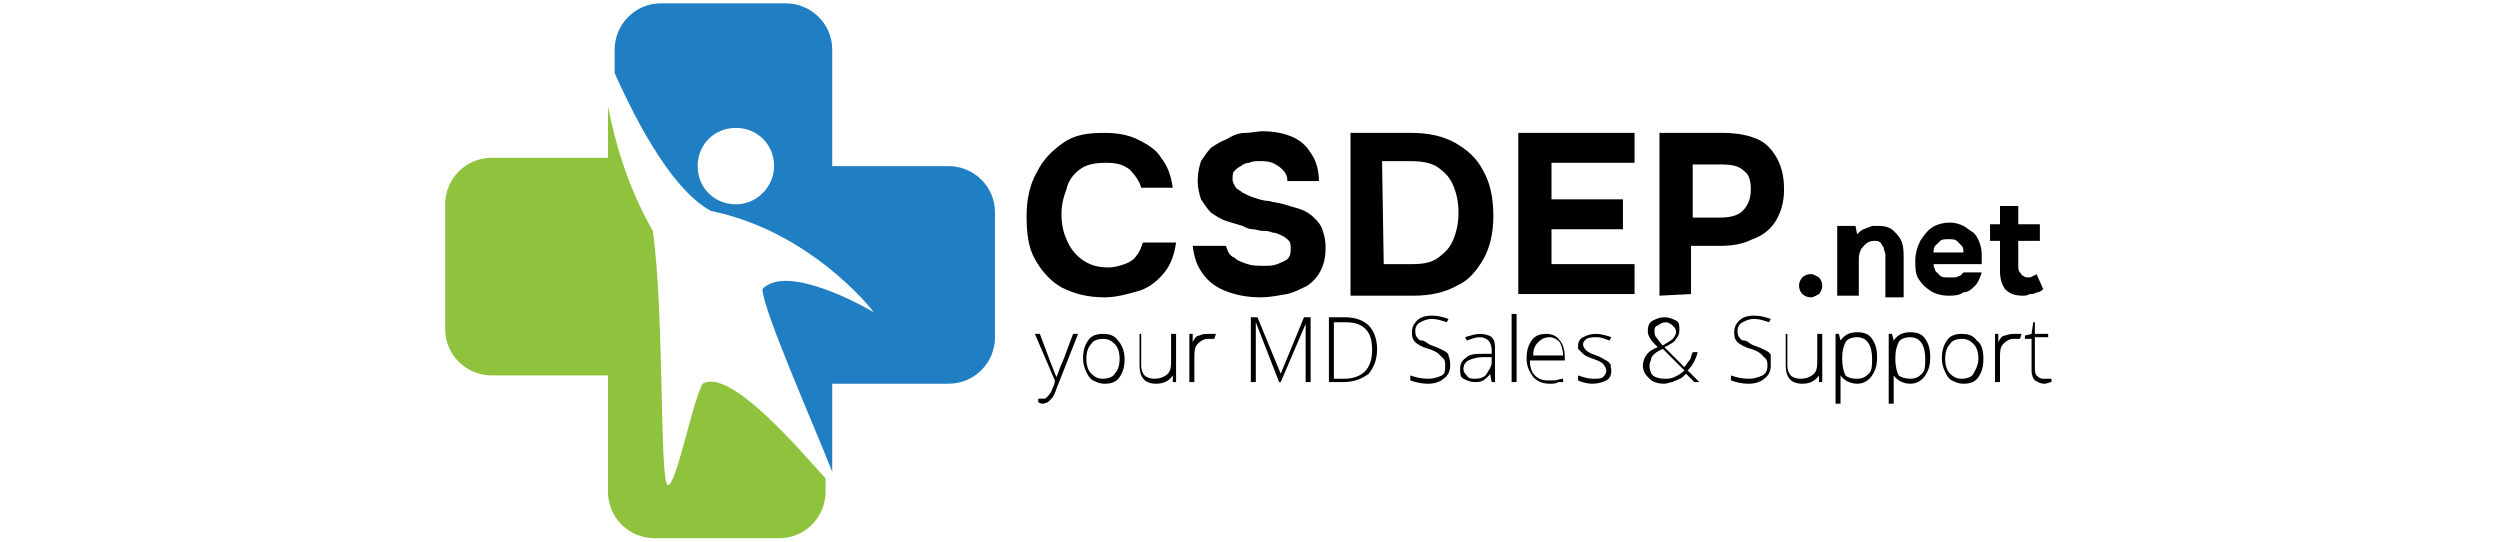
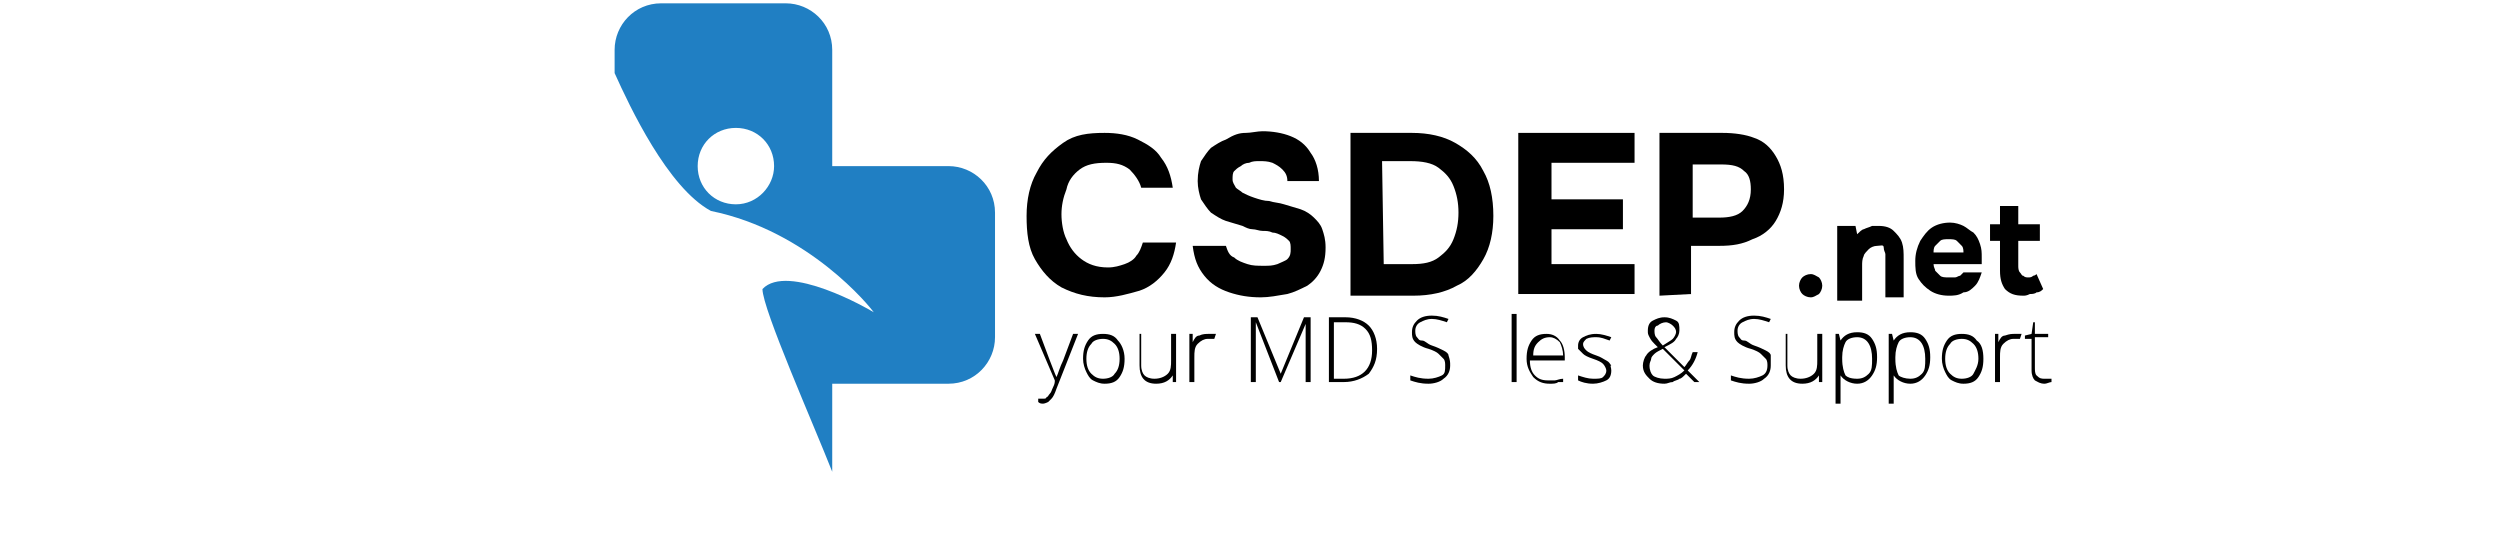
<svg xmlns="http://www.w3.org/2000/svg" version="1.1" id="Layer_1" x="0px" y="0px" viewBox="0 0 150.5 32.6" style="enable-background:new 0 0 150.5 32.6;" xml:space="preserve">
  <style type="text/css">
	.st0{fill-rule:evenodd;clip-rule:evenodd;fill:#207FC3;}
	.st1{fill:#8FC33D;}
</style>
  <g>
    <g id="XMLID_00000113347202548551936560000015520901052418529159_">
      <path class="st0" d="M52.6,18.8c-0.2-0.3-3.9-4.9-9.8-6.1c-2.6-1.4-4.9-6.3-5.8-8.3V3c0-1.5,1.2-2.8,2.8-2.8h7.5    c1.5,0,2.8,1.2,2.8,2.8v7h7c1.5,0,2.8,1.2,2.8,2.8v7.5c0,1.5-1.2,2.8-2.8,2.8h-7v5.3c-1.1-2.8-4.2-9.8-4.2-11    C47.4,15.8,52.3,18.6,52.6,18.8z M46.6,10c0-1.3-1-2.3-2.3-2.3S42,8.7,42,10s1,2.3,2.3,2.3S46.6,11.2,46.6,10z" />
    </g>
    <g id="XMLID_00000043429587234902846720000011005382250717505948_">
-       <path class="st1" d="M49.7,28.8v0.8c0,1.5-1.2,2.8-2.8,2.8h-7.5c-1.5,0-2.8-1.2-2.8-2.8v-7h-7c-1.5,0-2.8-1.2-2.8-2.8v-7.5    c0-1.5,1.2-2.8,2.8-2.8h7V6.4c0.4,2,1.1,4.7,2.7,7.5c0.7,5,0.4,15.2,0.9,15.3c0.5,0.1,1.5-5.1,2.1-6.1    C44,22.1,48.4,27.4,49.7,28.8z" />
-     </g>
+       </g>
    <g>
      <path d="M66.5,17.9c-1,0-1.8-0.2-2.6-0.6c-0.7-0.4-1.2-1-1.6-1.7c-0.4-0.7-0.5-1.6-0.5-2.6s0.2-1.9,0.6-2.6    c0.4-0.8,0.9-1.3,1.6-1.8S65.5,8,66.5,8c0.7,0,1.4,0.1,2,0.4s1.1,0.6,1.4,1.1c0.4,0.5,0.6,1.1,0.7,1.8h-1.9    c-0.1-0.4-0.4-0.8-0.7-1.1c-0.4-0.3-0.8-0.4-1.4-0.4c-0.7,0-1.2,0.1-1.6,0.4c-0.4,0.3-0.7,0.7-0.8,1.2c-0.2,0.5-0.3,1-0.3,1.5    s0.1,1.1,0.3,1.5c0.2,0.5,0.5,0.9,0.9,1.2s0.9,0.5,1.6,0.5c0.4,0,0.7-0.1,1-0.2c0.3-0.1,0.6-0.3,0.7-0.5c0.2-0.2,0.3-0.5,0.4-0.8    h2c-0.1,0.7-0.3,1.3-0.7,1.8c-0.4,0.5-0.9,0.9-1.5,1.1C67.9,17.7,67.2,17.9,66.5,17.9z" />
      <path d="M75.9,17.9c-0.7,0-1.3-0.1-1.9-0.3c-0.6-0.2-1.1-0.5-1.5-1s-0.6-1-0.7-1.8h2c0.1,0.3,0.2,0.6,0.5,0.7    c0.2,0.2,0.5,0.3,0.8,0.4c0.3,0.1,0.6,0.1,1,0.1c0.3,0,0.5,0,0.8-0.1c0.2-0.1,0.5-0.2,0.6-0.3c0.2-0.2,0.2-0.4,0.2-0.6    c0-0.2,0-0.4-0.1-0.5s-0.2-0.2-0.4-0.3C77,14.1,76.8,14,76.6,14c-0.2-0.1-0.4-0.1-0.6-0.1s-0.4-0.1-0.6-0.1s-0.4-0.1-0.6-0.2    c-0.3-0.1-0.7-0.2-1-0.3s-0.6-0.3-0.9-0.5c-0.2-0.2-0.4-0.5-0.6-0.8c-0.1-0.3-0.2-0.7-0.2-1.1c0-0.5,0.1-0.9,0.2-1.2    c0.2-0.3,0.4-0.6,0.6-0.8c0.3-0.2,0.6-0.4,0.9-0.5C74.3,8.1,74.6,8,75,8c0.3,0,0.7-0.1,1-0.1c0.6,0,1.2,0.1,1.7,0.3s0.9,0.5,1.2,1    c0.3,0.4,0.5,1,0.5,1.7h-1.9c0-0.3-0.1-0.5-0.3-0.7C77,10,76.8,9.9,76.6,9.8c-0.3-0.1-0.5-0.1-0.8-0.1c-0.2,0-0.4,0-0.6,0.1    c-0.2,0-0.4,0.1-0.5,0.2c-0.2,0.1-0.3,0.2-0.4,0.3s-0.1,0.3-0.1,0.5s0.1,0.3,0.2,0.5c0.1,0.1,0.3,0.2,0.4,0.3    c0.2,0.1,0.4,0.2,0.7,0.3c0.3,0.1,0.6,0.2,0.9,0.2c0.3,0.1,0.6,0.1,0.9,0.2c0.3,0.1,0.7,0.2,1,0.3s0.6,0.3,0.8,0.5    c0.2,0.2,0.4,0.4,0.5,0.7s0.2,0.6,0.2,1.1c0,0.6-0.1,1-0.3,1.4c-0.2,0.4-0.5,0.7-0.8,0.9c-0.4,0.2-0.8,0.4-1.2,0.5    C76.9,17.8,76.4,17.9,75.9,17.9z" />
      <path d="M81.3,17.8V8H85c1,0,1.9,0.2,2.6,0.6c0.7,0.4,1.3,0.9,1.7,1.7c0.4,0.7,0.6,1.6,0.6,2.7c0,1-0.2,1.9-0.6,2.6    s-0.9,1.3-1.6,1.6c-0.7,0.4-1.6,0.6-2.6,0.6C85.1,17.8,81.3,17.8,81.3,17.8z M83.3,15.9H85c0.7,0,1.2-0.1,1.6-0.4    c0.4-0.3,0.7-0.6,0.9-1.1c0.2-0.5,0.3-1,0.3-1.6s-0.1-1.1-0.3-1.6c-0.2-0.5-0.5-0.8-0.9-1.1s-1-0.4-1.7-0.4h-1.7L83.3,15.9    L83.3,15.9z" />
      <path d="M91.4,17.8V8h7v1.8h-5V12h4.3v1.8h-4.3v2.1h5v1.8h-7V17.8z" />
      <path d="M99.9,17.8V8h3.8c0.7,0,1.4,0.1,1.9,0.3c0.6,0.2,1,0.6,1.3,1.1s0.5,1.1,0.5,2c0,0.8-0.2,1.4-0.5,1.9s-0.8,0.9-1.4,1.1    c-0.6,0.3-1.2,0.4-2,0.4h-1.7v2.9L99.9,17.8L99.9,17.8z M101.9,13.1h1.6c0.6,0,1.1-0.1,1.4-0.4c0.3-0.3,0.5-0.7,0.5-1.3    c0-0.5-0.1-0.9-0.4-1.1c-0.3-0.3-0.7-0.4-1.4-0.4h-1.7V13.1z" />
      <path d="M109,17.9c-0.2,0-0.4-0.1-0.5-0.2s-0.2-0.3-0.2-0.5s0.1-0.4,0.2-0.5s0.3-0.2,0.5-0.2s0.3,0.1,0.5,0.2    c0.1,0.1,0.2,0.3,0.2,0.5s-0.1,0.4-0.2,0.5C109.3,17.8,109.2,17.9,109,17.9z" />
-       <path d="M110.6,17.8v-4.2h1.1l0.1,0.5c0.1-0.1,0.3-0.3,0.4-0.3c0.2-0.1,0.3-0.1,0.5-0.2c0.2,0,0.3,0,0.4,0c0.4,0,0.7,0.1,0.9,0.3    c0.2,0.2,0.4,0.4,0.5,0.7s0.1,0.6,0.1,1v2.3h-1.1v-2.2c0-0.1,0-0.3,0-0.4c0-0.1-0.1-0.2-0.1-0.4c-0.1-0.1-0.1-0.2-0.2-0.3    s-0.2-0.1-0.4-0.1c-0.2,0-0.4,0.1-0.5,0.2c-0.1,0.1-0.3,0.3-0.3,0.4c-0.1,0.2-0.1,0.4-0.1,0.6v2.1H110.6z" />
+       <path d="M110.6,17.8v-4.2h1.1l0.1,0.5c0.1-0.1,0.3-0.3,0.4-0.3c0.2-0.1,0.3-0.1,0.5-0.2c0.2,0,0.3,0,0.4,0c0.4,0,0.7,0.1,0.9,0.3    c0.2,0.2,0.4,0.4,0.5,0.7s0.1,0.6,0.1,1v2.3h-1.1v-2.2c0-0.1,0-0.3,0-0.4c0-0.1-0.1-0.2-0.1-0.4s-0.2-0.1-0.4-0.1c-0.2,0-0.4,0.1-0.5,0.2c-0.1,0.1-0.3,0.3-0.3,0.4c-0.1,0.2-0.1,0.4-0.1,0.6v2.1H110.6z" />
      <path d="M117.3,17.8c-0.4,0-0.8-0.1-1.1-0.3c-0.3-0.2-0.5-0.4-0.7-0.7c-0.2-0.3-0.2-0.7-0.2-1.1s0.1-0.8,0.3-1.2    c0.2-0.3,0.4-0.6,0.7-0.8c0.3-0.2,0.7-0.3,1.1-0.3c0.3,0,0.6,0.1,0.8,0.2c0.2,0.1,0.4,0.3,0.6,0.4c0.2,0.2,0.3,0.4,0.4,0.7    s0.1,0.5,0.1,0.8c0,0.1,0,0.1,0,0.2c0,0.1,0,0.1,0,0.2h-2.9c0,0.2,0.1,0.3,0.1,0.4c0.1,0.1,0.2,0.2,0.3,0.3    c0.1,0.1,0.3,0.1,0.5,0.1c0.1,0,0.3,0,0.4,0s0.2-0.1,0.3-0.1c0.1-0.1,0.1-0.1,0.2-0.2h1.1c-0.1,0.3-0.2,0.6-0.4,0.8    c-0.2,0.2-0.4,0.4-0.7,0.4C117.9,17.8,117.6,17.8,117.3,17.8z M116.4,15.2h1.8c0-0.1,0-0.3-0.1-0.4c-0.1-0.1-0.2-0.2-0.3-0.3    c-0.1-0.1-0.3-0.1-0.5-0.1s-0.4,0-0.5,0.1s-0.2,0.2-0.3,0.3C116.4,14.9,116.4,15.1,116.4,15.2z" />
      <path d="M121.8,17.8c-0.5,0-0.8-0.1-1.1-0.4c-0.2-0.3-0.3-0.6-0.3-1.1v-1.8h-0.6v-1h0.6v-1.1h1.1v1.1h1.3v1h-1.3V16    c0,0.1,0,0.3,0.1,0.4s0.1,0.2,0.2,0.2c0.1,0.1,0.2,0.1,0.3,0.1c0.1,0,0.2,0,0.3-0.1c0.1,0,0.2-0.1,0.2-0.1l0.4,0.9    c-0.1,0.1-0.2,0.2-0.4,0.2c-0.1,0.1-0.3,0.1-0.4,0.1C122,17.8,121.9,17.8,121.8,17.8z" />
    </g>
    <g>
      <path d="M62.3,20.1h0.3l0.6,1.6c0.2,0.5,0.3,0.8,0.4,1h0c0.1-0.2,0.2-0.6,0.4-1l0.6-1.6h0.3l-1.3,3.3c-0.1,0.3-0.2,0.5-0.3,0.6    s-0.2,0.2-0.2,0.2s-0.2,0.1-0.3,0.1c-0.1,0-0.2,0-0.3-0.1V24c0.1,0,0.2,0,0.3,0c0.1,0,0.2,0,0.2-0.1c0.1,0,0.1-0.1,0.2-0.2    c0.1-0.1,0.1-0.2,0.2-0.4s0.1-0.3,0.1-0.4L62.3,20.1z" />
      <path d="M67.7,21.6c0,0.5-0.1,0.8-0.3,1.1c-0.2,0.3-0.5,0.4-0.9,0.4c-0.3,0-0.5-0.1-0.7-0.2c-0.2-0.1-0.3-0.3-0.4-0.5    c-0.1-0.2-0.2-0.5-0.2-0.8c0-0.5,0.1-0.8,0.3-1.1s0.5-0.4,0.9-0.4c0.4,0,0.7,0.1,0.9,0.4C67.5,20.7,67.7,21.1,67.7,21.6z     M65.4,21.6c0,0.4,0.1,0.7,0.3,0.9c0.2,0.2,0.4,0.3,0.7,0.3s0.6-0.1,0.7-0.3c0.2-0.2,0.3-0.5,0.3-0.9c0-0.4-0.1-0.7-0.3-0.9    c-0.2-0.2-0.4-0.3-0.7-0.3s-0.6,0.1-0.7,0.3C65.5,20.9,65.4,21.2,65.4,21.6z" />
      <path d="M68.7,20.1V22c0,0.3,0.1,0.5,0.2,0.6c0.1,0.1,0.3,0.2,0.6,0.2c0.3,0,0.6-0.1,0.8-0.3c0.2-0.2,0.2-0.5,0.2-0.8v-1.6h0.3V23    h-0.2l0-0.4h0c-0.2,0.3-0.5,0.5-1,0.5c-0.7,0-1-0.4-1-1.1v-1.9H68.7z" />
      <path d="M72.8,20.1c0.1,0,0.3,0,0.4,0l-0.1,0.3c-0.1,0-0.2,0-0.4,0c-0.2,0-0.4,0.1-0.6,0.3c-0.2,0.2-0.2,0.5-0.2,0.8V23h-0.3v-2.9    h0.2l0,0.5h0c0.1-0.2,0.2-0.4,0.4-0.4C72.4,20.1,72.6,20.1,72.8,20.1z" />
      <path d="M77,23l-1.4-3.6h0c0,0.2,0,0.4,0,0.7V23h-0.3v-3.9h0.4l1.4,3.4h0l1.4-3.4h0.4V23h-0.3v-2.9c0-0.2,0-0.4,0-0.6h0L77.1,23    H77z" />
      <path d="M82.9,21c0,0.7-0.2,1.1-0.5,1.5C82,22.8,81.5,23,80.9,23h-0.9v-3.9h1c0.6,0,1.1,0.2,1.4,0.5C82.7,19.9,82.9,20.4,82.9,21z     M82.6,21.1c0-0.6-0.1-1-0.4-1.3s-0.7-0.4-1.2-0.4h-0.7v3.4h0.6C82,22.8,82.6,22.2,82.6,21.1z" />
      <path d="M87.3,22c0,0.3-0.1,0.6-0.4,0.8c-0.2,0.2-0.6,0.3-0.9,0.3c-0.5,0-0.8-0.1-1.1-0.2v-0.3c0.3,0.1,0.6,0.2,1.1,0.2    c0.3,0,0.6-0.1,0.8-0.2S87,22.3,87,22c0-0.1,0-0.3-0.1-0.4c-0.1-0.1-0.2-0.2-0.3-0.3c-0.1-0.1-0.3-0.2-0.6-0.3    c-0.4-0.1-0.7-0.3-0.8-0.4c-0.2-0.2-0.2-0.4-0.2-0.6c0-0.3,0.1-0.5,0.3-0.7c0.2-0.2,0.5-0.3,0.9-0.3c0.4,0,0.7,0.1,1,0.2l-0.1,0.2    c-0.3-0.1-0.6-0.2-0.9-0.2c-0.3,0-0.5,0.1-0.7,0.2c-0.2,0.1-0.3,0.3-0.3,0.5c0,0.1,0,0.3,0.1,0.4s0.1,0.2,0.3,0.2s0.3,0.2,0.6,0.3    c0.3,0.1,0.5,0.2,0.7,0.3c0.2,0.1,0.3,0.2,0.3,0.3C87.3,21.7,87.3,21.8,87.3,22z" />
-       <path d="M89.8,23l-0.1-0.5h0c-0.1,0.2-0.3,0.3-0.4,0.4c-0.2,0.1-0.3,0.1-0.5,0.1c-0.3,0-0.5-0.1-0.7-0.2c-0.2-0.1-0.2-0.3-0.2-0.6    c0-0.3,0.1-0.5,0.4-0.7c0.2-0.2,0.6-0.2,1-0.2l0.5,0v-0.2c0-0.3-0.1-0.5-0.2-0.6s-0.3-0.2-0.5-0.2c-0.3,0-0.5,0.1-0.8,0.2    l-0.1-0.2c0.3-0.1,0.6-0.2,0.9-0.2c0.3,0,0.6,0.1,0.7,0.2c0.2,0.2,0.2,0.4,0.2,0.8V23H89.8z M88.8,22.8c0.3,0,0.6-0.1,0.7-0.3    s0.3-0.4,0.3-0.7v-0.3l-0.5,0c-0.4,0-0.7,0.1-0.9,0.2c-0.2,0.1-0.3,0.3-0.3,0.5c0,0.2,0.1,0.3,0.2,0.4    C88.4,22.8,88.6,22.8,88.8,22.8z" />
      <path d="M91.2,23H91v-4.1h0.3V23z" />
      <path d="M93.3,23.1c-0.4,0-0.7-0.1-1-0.4c-0.2-0.3-0.4-0.6-0.4-1.1c0-0.5,0.1-0.8,0.3-1.1s0.5-0.4,0.9-0.4c0.3,0,0.6,0.1,0.8,0.4    c0.2,0.2,0.3,0.6,0.3,1v0.2h-2.1c0,0.4,0.1,0.7,0.3,0.9c0.2,0.2,0.4,0.3,0.8,0.3c0.2,0,0.3,0,0.4,0c0.1,0,0.3-0.1,0.5-0.1v0.2    C94.1,23,93.9,23,93.8,23C93.7,23.1,93.5,23.1,93.3,23.1z M93.3,20.3c-0.3,0-0.5,0.1-0.7,0.3s-0.3,0.4-0.3,0.8h1.8    c0-0.3-0.1-0.6-0.2-0.8C93.7,20.4,93.5,20.3,93.3,20.3z" />
      <path d="M97,22.3c0,0.3-0.1,0.5-0.3,0.6s-0.5,0.2-0.8,0.2c-0.4,0-0.7-0.1-0.9-0.2v-0.3c0.3,0.1,0.6,0.2,0.9,0.2    c0.3,0,0.5,0,0.6-0.1s0.2-0.2,0.2-0.4c0-0.1-0.1-0.3-0.2-0.4c-0.1-0.1-0.3-0.2-0.6-0.3c-0.3-0.1-0.5-0.2-0.6-0.3    c-0.1-0.1-0.2-0.2-0.3-0.3C95,21,95,20.9,95,20.8c0-0.2,0.1-0.4,0.3-0.5c0.2-0.1,0.4-0.2,0.8-0.2c0.3,0,0.6,0.1,0.9,0.2l-0.1,0.2    c-0.3-0.1-0.5-0.2-0.8-0.2c-0.2,0-0.4,0-0.6,0.1c-0.1,0.1-0.2,0.2-0.2,0.3c0,0.2,0.1,0.3,0.2,0.4c0.1,0.1,0.3,0.2,0.6,0.3    c0.3,0.1,0.4,0.2,0.6,0.3s0.2,0.2,0.3,0.3C96.9,22,97,22.1,97,22.3z" />
      <path d="M98.9,22c0-0.2,0.1-0.5,0.2-0.6c0.1-0.2,0.4-0.4,0.7-0.5l-0.2-0.2c-0.1-0.1-0.2-0.2-0.3-0.4s-0.1-0.2-0.1-0.4    c0-0.3,0.1-0.5,0.3-0.6s0.4-0.2,0.7-0.2c0.3,0,0.5,0.1,0.7,0.2s0.2,0.3,0.2,0.6c0,0.2-0.1,0.4-0.2,0.5c-0.1,0.2-0.3,0.3-0.7,0.5    l1.2,1.2c0.1-0.1,0.2-0.3,0.3-0.4s0.1-0.3,0.2-0.5h0.3c-0.1,0.4-0.3,0.8-0.6,1.1l0.7,0.7H102l-0.5-0.5c-0.2,0.2-0.3,0.3-0.4,0.3    c-0.1,0.1-0.3,0.1-0.4,0.2c-0.2,0-0.3,0.1-0.5,0.1c-0.4,0-0.7-0.1-0.9-0.3C99.1,22.6,98.9,22.4,98.9,22z M100.2,22.8    c0.2,0,0.4,0,0.6-0.1c0.2-0.1,0.4-0.2,0.6-0.4l-1.3-1.3c-0.2,0.1-0.4,0.2-0.5,0.3c-0.1,0.1-0.2,0.2-0.2,0.3s-0.1,0.2-0.1,0.4    c0,0.3,0.1,0.5,0.2,0.6S99.9,22.8,100.2,22.8z M99.6,19.9c0,0.1,0,0.3,0.1,0.4c0.1,0.1,0.2,0.3,0.4,0.5c0.3-0.2,0.5-0.3,0.6-0.4    c0.1-0.1,0.2-0.3,0.2-0.4c0-0.2-0.1-0.3-0.2-0.4c-0.1-0.1-0.3-0.2-0.4-0.2c-0.2,0-0.4,0.1-0.5,0.2C99.7,19.6,99.6,19.7,99.6,19.9z    " />
      <path d="M106.6,22c0,0.3-0.1,0.6-0.4,0.8c-0.2,0.2-0.6,0.3-0.9,0.3c-0.5,0-0.8-0.1-1.1-0.2v-0.3c0.3,0.1,0.6,0.2,1.1,0.2    c0.3,0,0.6-0.1,0.8-0.2s0.3-0.3,0.3-0.6c0-0.1,0-0.3-0.1-0.4c-0.1-0.1-0.2-0.2-0.3-0.3c-0.1-0.1-0.3-0.2-0.6-0.3    c-0.4-0.1-0.7-0.3-0.8-0.4c-0.2-0.2-0.2-0.4-0.2-0.6c0-0.3,0.1-0.5,0.3-0.7c0.2-0.2,0.5-0.3,0.9-0.3c0.4,0,0.7,0.1,1,0.2l-0.1,0.2    c-0.3-0.1-0.6-0.2-0.9-0.2c-0.3,0-0.5,0.1-0.7,0.2c-0.2,0.1-0.3,0.3-0.3,0.5c0,0.1,0,0.3,0.1,0.4s0.1,0.2,0.3,0.2s0.3,0.2,0.6,0.3    c0.3,0.1,0.5,0.2,0.7,0.3c0.2,0.1,0.3,0.2,0.3,0.3C106.6,21.7,106.6,21.8,106.6,22z" />
      <path d="M107.6,20.1V22c0,0.3,0.1,0.5,0.2,0.6c0.1,0.1,0.3,0.2,0.6,0.2c0.3,0,0.6-0.1,0.8-0.3c0.2-0.2,0.2-0.5,0.2-0.8v-1.6h0.3    V23h-0.2l0-0.4h0c-0.2,0.3-0.5,0.5-1,0.5c-0.7,0-1-0.4-1-1.1v-1.9H107.6z" />
      <path d="M111.8,23.1c-0.4,0-0.8-0.2-1-0.5h0l0,0.2c0,0.1,0,0.3,0,0.4v1.1h-0.3v-4.2h0.2l0.1,0.4h0c0.2-0.3,0.5-0.5,1-0.5    c0.4,0,0.7,0.1,0.9,0.4c0.2,0.3,0.3,0.6,0.3,1.1c0,0.5-0.1,0.8-0.3,1.1S112.2,23.1,111.8,23.1z M111.8,22.8c0.3,0,0.5-0.1,0.7-0.3    c0.2-0.2,0.2-0.5,0.2-0.9c0-0.8-0.3-1.3-0.9-1.3c-0.3,0-0.6,0.1-0.7,0.3s-0.2,0.5-0.2,0.9v0.1c0,0.5,0.1,0.8,0.2,1    C111.2,22.7,111.4,22.8,111.8,22.8z" />
      <path d="M115,23.1c-0.4,0-0.8-0.2-1-0.5h0l0,0.2c0,0.1,0,0.3,0,0.4v1.1h-0.3v-4.2h0.2l0.1,0.4h0c0.2-0.3,0.5-0.5,1-0.5    c0.4,0,0.7,0.1,0.9,0.4c0.2,0.3,0.3,0.6,0.3,1.1c0,0.5-0.1,0.8-0.3,1.1S115.4,23.1,115,23.1z M115,22.8c0.3,0,0.5-0.1,0.7-0.3    c0.2-0.2,0.2-0.5,0.2-0.9c0-0.8-0.3-1.3-0.9-1.3c-0.3,0-0.6,0.1-0.7,0.3s-0.2,0.5-0.2,0.9v0.1c0,0.5,0.1,0.8,0.2,1    C114.4,22.7,114.7,22.8,115,22.8z" />
      <path d="M119.4,21.6c0,0.5-0.1,0.8-0.3,1.1c-0.2,0.3-0.5,0.4-0.9,0.4c-0.3,0-0.5-0.1-0.7-0.2c-0.2-0.1-0.3-0.3-0.4-0.5    c-0.1-0.2-0.2-0.5-0.2-0.8c0-0.5,0.1-0.8,0.3-1.1c0.2-0.3,0.5-0.4,0.9-0.4c0.4,0,0.7,0.1,0.9,0.4    C119.3,20.7,119.4,21.1,119.4,21.6z M117.1,21.6c0,0.4,0.1,0.7,0.3,0.9s0.4,0.3,0.7,0.3c0.3,0,0.6-0.1,0.7-0.3s0.3-0.5,0.3-0.9    c0-0.4-0.1-0.7-0.3-0.9c-0.2-0.2-0.4-0.3-0.7-0.3s-0.6,0.1-0.7,0.3C117.2,20.9,117.1,21.2,117.1,21.6z" />
      <path d="M121.3,20.1c0.1,0,0.3,0,0.4,0l-0.1,0.3c-0.1,0-0.2,0-0.4,0c-0.2,0-0.4,0.1-0.6,0.3c-0.2,0.2-0.2,0.5-0.2,0.8V23h-0.3    v-2.9h0.2l0,0.5h0c0.1-0.2,0.2-0.4,0.4-0.4C121,20.1,121.1,20.1,121.3,20.1z" />
      <path d="M123.1,22.8c0.2,0,0.3,0,0.4,0V23c-0.1,0-0.3,0.1-0.4,0.1c-0.3,0-0.4-0.1-0.6-0.2c-0.1-0.1-0.2-0.3-0.2-0.6v-1.9h-0.4    v-0.2l0.4-0.1l0.1-0.7h0.1v0.7h0.8v0.2h-0.8v1.8c0,0.2,0,0.4,0.1,0.5C122.8,22.8,122.9,22.8,123.1,22.8z" />
    </g>
  </g>
</svg>